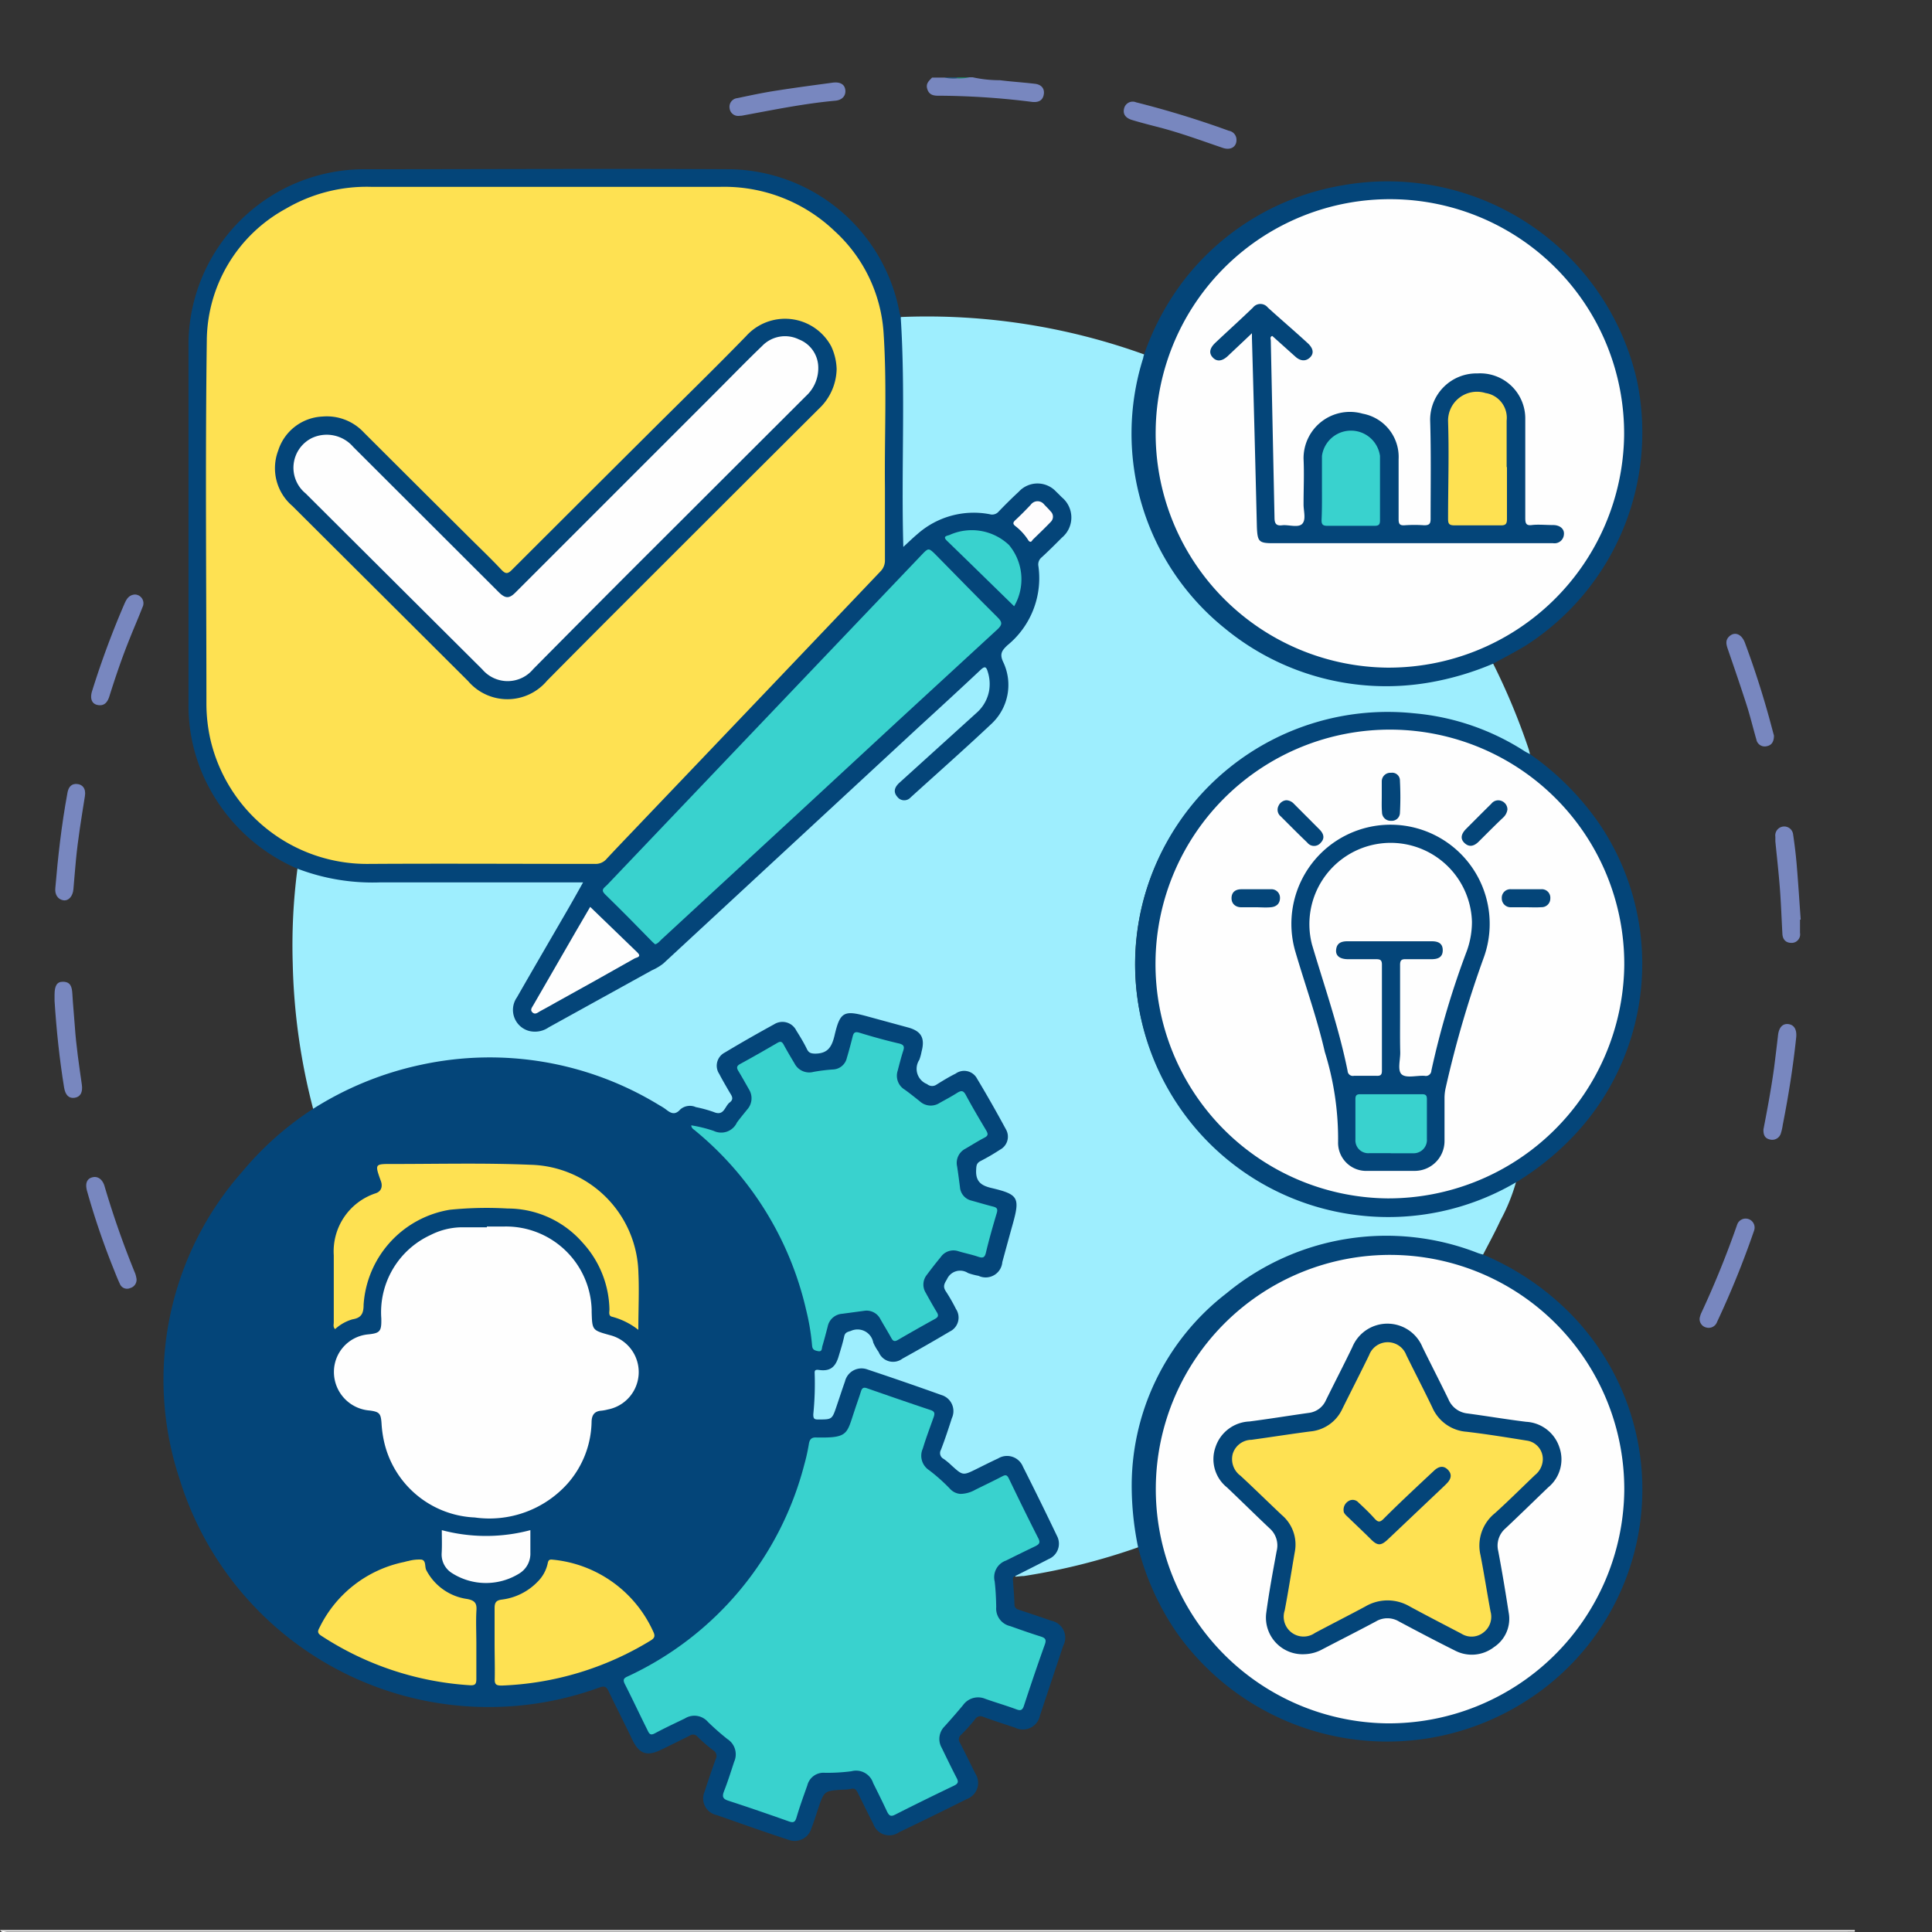
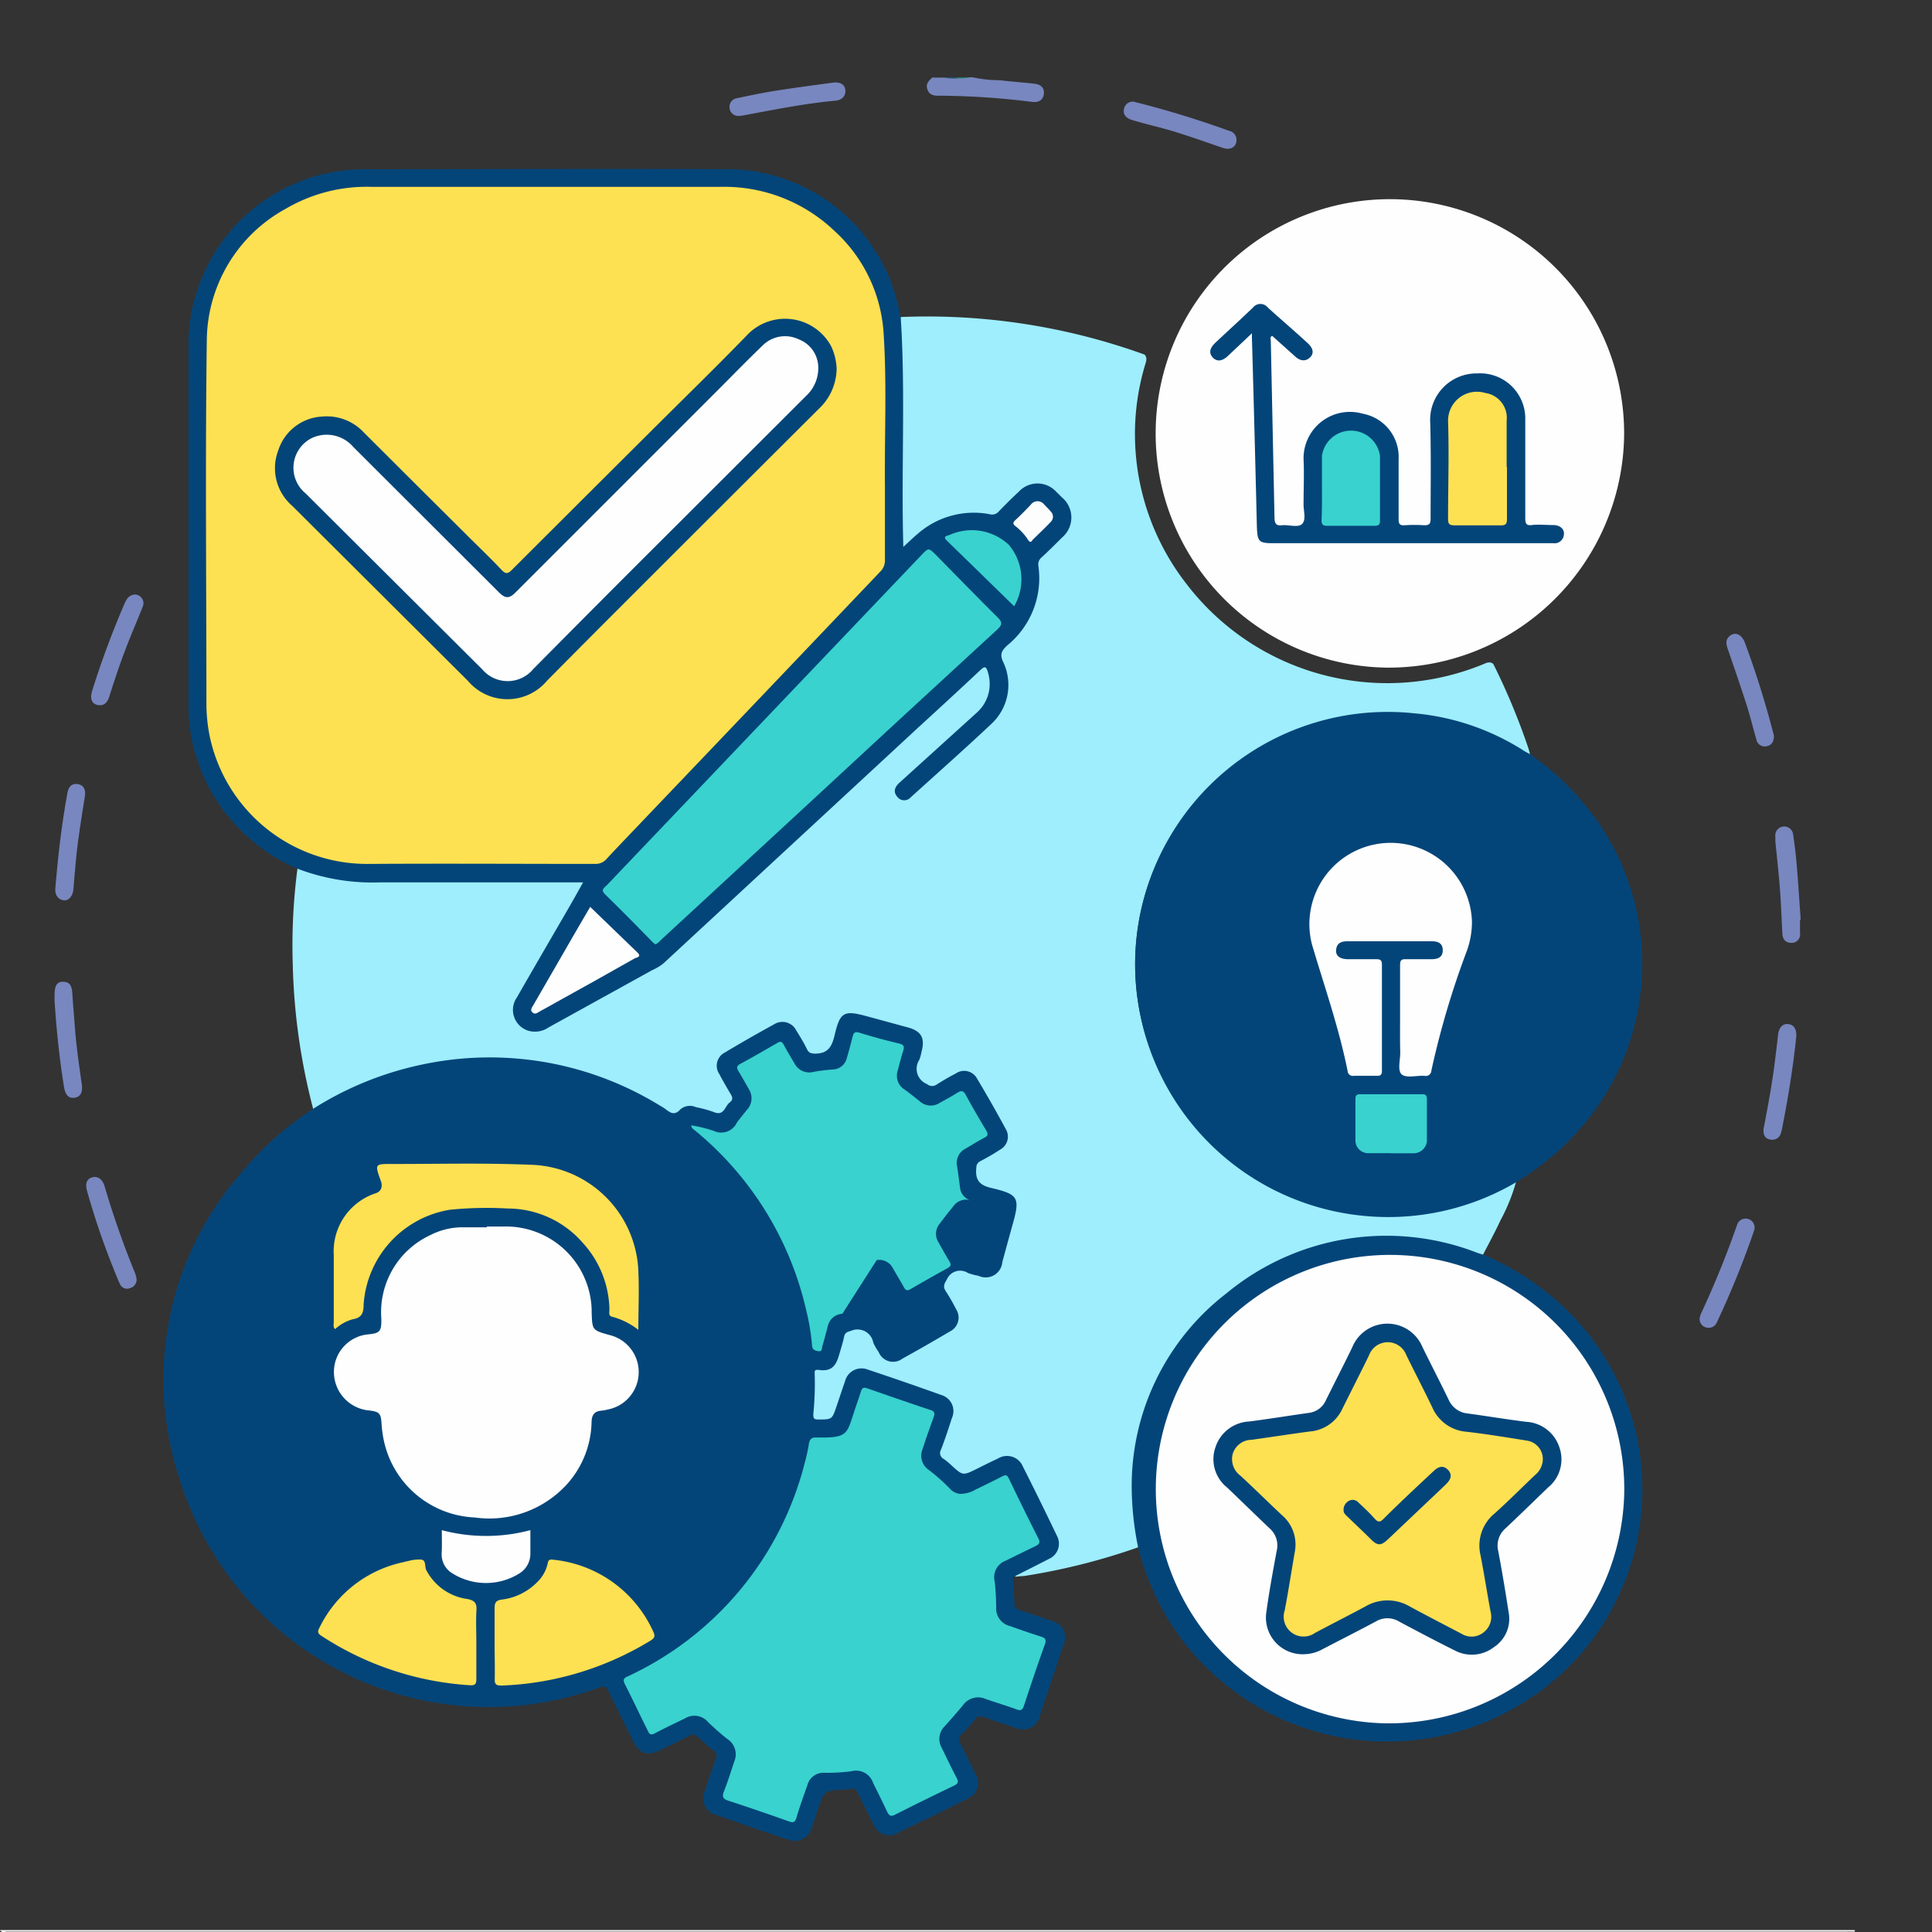
<svg xmlns="http://www.w3.org/2000/svg" id="Capa_6" data-name="Capa 6" width="25" height="25" viewBox="0 0 25 25">
  <rect x="0" y="0" width="25" height="25" fill="#333333" stroke="none" />
  <path d="M0,24.975H24c0,.006.01.021-.01.02s-.054,0-.081,0H.093C.063,24.994.024,25.017,0,24.975Z" style="fill:#fefefe" />
  <path d="M12.386,1.019A.272.272,0,0,1,12.222,1h.162c.007,0,.01.006.008.01Z" style="fill:#245071" />
  <path d="M12.386,1.019l0-.017h.161C12.5,1.046,12.439,1.011,12.386,1.019Z" style="fill:#188c67" />
  <path d="M19.616,15.3a2.406,2.406,0,0,1-.2.491c-.07.152-.151.3-.227.447-.048.046-.1.012-.141,0a3.726,3.726,0,0,0-.675-.161,3.224,3.224,0,0,0-1.687.225,3.22,3.22,0,0,0-1.982,2.659,3.2,3.2,0,0,0,.039.912c.009.049.034.106-.018.15a8.254,8.254,0,0,1-1.477.371c-.036,0-.073.006-.11.008,0-.058.051-.075.091-.1.1-.054.205-.1.306-.155a.184.184,0,0,0,.093-.269c-.142-.286-.27-.579-.42-.862a.19.19,0,0,0-.284-.1c-.112.046-.217.108-.327.16-.139.066-.168.062-.276-.043a.341.341,0,0,0-.058-.056.238.238,0,0,1-.091-.338,2.357,2.357,0,0,0,.1-.287c.04-.141,0-.226-.131-.273-.3-.1-.6-.212-.9-.306a.191.191,0,0,0-.275.139c-.043.116-.076.237-.121.353a.229.229,0,0,1-.3.129.091.091,0,0,1-.059-.1c0-.174.02-.348.023-.523,0-.059.044-.087.105-.085a.184.184,0,0,0,.2-.153c.021-.071.046-.141.061-.213.021-.107.1-.134.189-.146a.193.193,0,0,1,.219.084c.044.072.083.146.13.216a.164.164,0,0,0,.242.067c.207-.112.412-.228.613-.351a.161.161,0,0,0,.062-.242c-.037-.076-.081-.148-.123-.22-.052-.09-.015-.158.04-.23a.182.182,0,0,1,.205-.091c.078.021.155.046.234.062a.178.178,0,0,0,.235-.132c.067-.218.127-.439.181-.661.032-.127-.013-.193-.144-.23-.077-.022-.155-.043-.232-.067a.165.165,0,0,1-.119-.158c-.009-.088-.03-.175.065-.234.072-.044.145-.085.216-.131.105-.069.131-.138.077-.247a6.871,6.871,0,0,0-.358-.631.153.153,0,0,0-.221-.049c-.074.04-.146.083-.22.123a.18.18,0,0,1-.223-.023c-.077-.064-.138-.129-.1-.239a2.175,2.175,0,0,0,.056-.225.167.167,0,0,0-.131-.223c-.218-.069-.44-.126-.661-.183-.121-.032-.188.014-.229.135-.026.074-.043.149-.063.224-.031.12-.123.134-.225.147a.175.175,0,0,1-.19-.1,2.074,2.074,0,0,0-.124-.208.166.166,0,0,0-.229-.065,6.721,6.721,0,0,0-.639.366.149.149,0,0,0-.052.219c.037.075.082.147.123.22a.191.191,0,0,1-.03.232.206.206,0,0,1-.225.094c-.062-.016-.123-.035-.185-.05a.266.266,0,0,0-.248.04c-.066.054-.128.014-.185-.022a4.086,4.086,0,0,0-.708-.365,4.269,4.269,0,0,0-1.586-.3,4.175,4.175,0,0,0-2.121.591c-.041.024-.083.062-.139.031a8.1,8.1,0,0,1-.264-1.878,7.619,7.619,0,0,1,.062-1.236c.041-.036.084-.015.124,0a2.39,2.39,0,0,0,.831.135c.862,0,1.723,0,2.585,0,.062,0,.141-.022.174.046s-.023.115-.053.166c-.252.429-.5.862-.75,1.29a.284.284,0,0,0-.031.313.239.239,0,0,0,.344.075c.182-.095.359-.2.538-.3l.855-.476A1.89,1.89,0,0,0,8.8,12.2q.645-.6,1.29-1.189c.309-.285.616-.572.925-.857l.927-.853q.319-.294.636-.589c.025-.023.047-.049.073-.07.076-.059.13-.045.162.046a.494.494,0,0,1-.113.523,4.457,4.457,0,0,1-.37.344c-.219.2-.437.4-.658.594-.04.036-.072.081-.024.13s.085.017.124-.017c.205-.179.4-.365.607-.546.128-.113.251-.233.382-.344a.714.714,0,0,0,.194-.747l-.019-.047c-.05-.133-.039-.156.063-.254a1.192,1.192,0,0,0,.38-.628.776.776,0,0,0,.019-.329.22.22,0,0,1,.071-.21c.085-.087.173-.17.256-.258a.28.28,0,0,0,.036-.368.583.583,0,0,0-.2-.192.259.259,0,0,0-.3.021,1.99,1.99,0,0,0-.274.253.251.251,0,0,1-.236.076,1.047,1.047,0,0,0-.828.24c-.055.044-.107.092-.162.137s-.1.03-.116-.042a.522.522,0,0,1-.006-.131q0-1.21,0-2.421a1.316,1.316,0,0,0-.012-.251.108.108,0,0,1,.032-.119,8.285,8.285,0,0,1,3.151.486c.04.042.021.088.008.132A3.117,3.117,0,0,0,14.69,5.77a3.152,3.152,0,0,0,.65,1.769A3.271,3.271,0,0,0,19.181,8.6c.046-.018.092-.049.142-.009a8.553,8.553,0,0,1,.457,1.1c.007.023.012.045.018.068-.06.034-.1-.009-.148-.035A3.32,3.32,0,0,0,18.492,9.3a3.24,3.24,0,0,0-1.4.067,3.212,3.212,0,0,0-2.084,4.506,3.069,3.069,0,0,0,.495.733,3.281,3.281,0,0,0,3.825.79c.058-.027.114-.058.172-.084A.124.124,0,0,1,19.616,15.3Z" style="fill:#9eeefe" />
  <path d="M4.044,14.353a4.258,4.258,0,0,1,1.41-.576,4.2,4.2,0,0,1,3.085.529.625.625,0,0,1,.077.049c.064.05.117.08.188,0a.189.189,0,0,1,.2-.029,1.67,1.67,0,0,1,.233.064c.133.057.141-.076.205-.124s.02-.094-.006-.14c-.043-.075-.088-.15-.128-.228a.191.191,0,0,1,.071-.278c.211-.127.424-.248.639-.366a.2.2,0,0,1,.286.081c.05.079.1.162.14.245.023.044.05.052.1.054.167,0,.219-.085.255-.235.072-.309.122-.33.428-.246l.525.143c.17.047.22.138.173.312a.639.639,0,0,1-.029.106.212.212,0,0,0,.1.314.1.1,0,0,0,.124.006c.08-.05.162-.1.245-.141a.189.189,0,0,1,.279.066c.13.216.254.435.374.657a.19.19,0,0,1-.078.261,2.758,2.758,0,0,1-.252.147c-.056.029-.054.066-.057.121-.006.152.075.2.208.23.339.081.36.125.267.461-.046.164-.091.33-.136.495a.216.216,0,0,1-.308.178.848.848,0,0,1-.136-.036.186.186,0,0,0-.273.082c-.036.059-.054.095-.013.156a2.218,2.218,0,0,1,.13.227.2.2,0,0,1-.08.292q-.3.178-.613.351a.2.2,0,0,1-.307-.086.65.65,0,0,1-.07-.122.207.207,0,0,0-.29-.151c-.047.014-.076.021-.087.074-.018.085-.045.168-.07.252-.042.144-.112.2-.257.179-.054-.007-.056.012-.054.05a3.979,3.979,0,0,1-.018.524c0,.055.011.068.065.067.177,0,.178,0,.235-.168.037-.108.072-.217.11-.324a.22.22,0,0,1,.294-.154q.478.159.952.329a.217.217,0,0,1,.137.3c-.044.137-.089.274-.141.409a.084.084,0,0,0,.035.118.891.891,0,0,1,.1.083c.148.134.148.135.324.048.093-.046.186-.093.281-.137a.222.222,0,0,1,.321.107q.225.445.44.895a.215.215,0,0,1-.107.3c-.143.074-.287.146-.431.219-.042.012-.032.045-.03.074.007.1.016.2.018.292,0,.05.029.062.065.074.137.046.274.09.41.139a.223.223,0,0,1,.156.324c-.1.3-.2.6-.3.9a.226.226,0,0,1-.323.16c-.137-.045-.274-.09-.41-.139a.083.083,0,0,0-.11.033,2.3,2.3,0,0,1-.18.2.074.074,0,0,0-.014.1c.068.131.132.264.2.4a.222.222,0,0,1-.109.329q-.437.219-.878.43A.219.219,0,0,1,11.3,23.6c-.068-.131-.132-.264-.2-.4-.02-.042-.042-.065-.092-.051a.558.558,0,0,1-.1.009c-.243.015-.243.015-.322.248-.029.086-.055.173-.088.257a.225.225,0,0,1-.3.142c-.308-.1-.616-.211-.924-.318a.22.22,0,0,1-.155-.307c.045-.141.093-.281.143-.419a.083.083,0,0,0-.032-.111,2.043,2.043,0,0,1-.205-.178.074.074,0,0,0-.1-.013c-.123.062-.247.123-.371.183-.18.088-.28.055-.368-.122-.1-.211-.209-.422-.31-.634-.027-.057-.05-.075-.119-.05a4.186,4.186,0,0,1-5.434-2.7,4.065,4.065,0,0,1,.813-3.976A4.049,4.049,0,0,1,4.044,14.353Z" style="fill:#044579" />
  <path d="M11.655,4.1c.064.986.005,1.974.034,2.977.065-.059.12-.114.18-.164a1.1,1.1,0,0,1,.938-.259.111.111,0,0,0,.116-.035c.084-.087.17-.173.259-.255a.328.328,0,0,1,.486,0c.025.023.048.047.072.071a.339.339,0,0,1,0,.523c-.085.086-.171.171-.26.253a.118.118,0,0,0-.043.115,1.121,1.121,0,0,1-.4,1.023c-.075.07-.105.115-.054.221a.688.688,0,0,1-.148.791c-.345.325-.7.639-1.052.958a.111.111,0,0,1-.17-.006c-.06-.067-.035-.129.025-.184l1-.906a.5.5,0,0,0,.161-.284.521.521,0,0,0-.018-.248c-.018-.061-.036-.076-.091-.024-.267.251-.538.5-.808.747l-3.3,3.055a.685.685,0,0,1-.147.087L7.1,13.294a.313.313,0,0,1-.259.045.282.282,0,0,1-.152-.433c.217-.379.437-.756.656-1.134.065-.113.129-.226.2-.354H7.432c-.838,0-1.676,0-2.514,0a2.724,2.724,0,0,1-1.076-.18A2.347,2.347,0,0,1,2.71,10.2a2.251,2.251,0,0,1-.271-1.094c0-1.56,0-3.121,0-4.681A2.276,2.276,0,0,1,4.712,2.19c1.583,0,3.165-.009,4.747,0a2.271,2.271,0,0,1,2.179,1.844C11.642,4.059,11.65,4.077,11.655,4.1Z" style="fill:#044579" />
  <path d="M14.726,20.017a3.949,3.949,0,0,1-.081-.719,3.144,3.144,0,0,1,1.226-2.563,3.246,3.246,0,0,1,3.252-.521c.022.008.045.014.067.02a3.481,3.481,0,0,1,1.166.8,3.243,3.243,0,0,1-.587,4.962,3.335,3.335,0,0,1-4.555-.888A3.443,3.443,0,0,1,14.726,20.017Z" style="fill:#044579" />
  <path d="M19.616,15.3a3.265,3.265,0,0,1-2,.43,3.266,3.266,0,1,1,.682-6.5,3.144,3.144,0,0,1,1.426.488.6.6,0,0,0,.071.038,3.585,3.585,0,0,1,.911.919,3.236,3.236,0,0,1-.311,3.989A3.574,3.574,0,0,1,19.616,15.3Z" style="fill:#044579" />
-   <path d="M19.323,8.587a3.717,3.717,0,0,1-.818.243,3.285,3.285,0,0,1-2.657-.7,3.235,3.235,0,0,1-1.054-3.5c0-.016.008-.032.012-.048a3.415,3.415,0,0,1,.531-.978A3.278,3.278,0,0,1,17.362,2.4a3.311,3.311,0,0,1,3.821,2.528,3.276,3.276,0,0,1-1.422,3.414C19.62,8.43,19.47,8.506,19.323,8.587Z" style="fill:#044579" />
  <path d="M12.586,1a1.617,1.617,0,0,0,.353.038c.15.019.3.028.451.046.077.008.129.054.117.135s-.069.108-.149.1a9.967,9.967,0,0,0-1.146-.08l-.05,0c-.065,0-.131,0-.16-.078s.018-.113.059-.157h.161a.551.551,0,0,0,.162.01A.544.544,0,0,0,12.545,1Z" style="fill:#7887bf" />
  <path d="M1.766,16.544a.111.111,0,0,1-.08.123.1.1,0,0,1-.135-.054c-.037-.078-.067-.16-.1-.241a9.887,9.887,0,0,1-.325-.962c-.027-.1,0-.161.075-.177s.129.04.151.113a11.7,11.7,0,0,0,.4,1.139A.512.512,0,0,1,1.766,16.544Z" style="fill:#7887bf" />
  <path d="M.98,10.144c.089,0,.134.061.119.156-.044.278-.091.556-.117.836-.012.124-.021.247-.032.371-.008.092-.064.155-.134.142s-.109-.077-.1-.158c.034-.407.08-.813.154-1.216C.881,10.2.909,10.148.98,10.144Z" style="fill:#7887bf" />
  <path d="M23.292,11.9c0,.057,0,.114,0,.171a.11.11,0,0,1-.109.13c-.074,0-.116-.043-.119-.12-.011-.2-.018-.4-.033-.593s-.038-.4-.058-.6l0-.06a.116.116,0,1,1,.23-.03c.019.129.035.259.046.39.02.237.035.475.052.712Z" style="fill:#7887bf" />
  <path d="M9.556,1.5a.111.111,0,0,1-.115-.1.112.112,0,0,1,.1-.13c.174-.037.348-.074.523-.1.236-.037.472-.068.708-.1.1-.014.161.022.167.1s-.051.126-.129.133c-.408.037-.809.12-1.211.194Z" style="fill:#7887bf" />
  <path d="M22.955,9.519c0,.081-.032.124-.09.136a.11.11,0,0,1-.138-.087c-.043-.148-.079-.3-.126-.446-.078-.243-.161-.484-.244-.725-.019-.057-.033-.11.016-.159.071-.07.163-.036.206.079q.175.471.31.957C22.913,9.361,22.936,9.449,22.955,9.519Z" style="fill:#7887bf" />
  <path d="M21.994,17.055A.367.367,0,0,1,22.01,17a12.278,12.278,0,0,0,.469-1.154.116.116,0,1,1,.219.077,11.735,11.735,0,0,1-.479,1.182.115.115,0,0,1-.139.073A.111.111,0,0,1,21.994,17.055Z" style="fill:#7887bf" />
  <path d="M22.819,14.614c.051-.262.1-.526.137-.792.018-.143.036-.287.052-.43.012-.1.062-.15.135-.14s.109.07.1.169c-.04.381-.1.759-.174,1.134a.65.65,0,0,1-.024.108.116.116,0,0,1-.142.082C22.832,14.73,22.817,14.678,22.819,14.614Z" style="fill:#7887bf" />
  <path d="M16,1.812c0,.091-.079.137-.182.1-.264-.09-.525-.186-.795-.258-.124-.032-.247-.063-.37-.1-.076-.022-.13-.068-.106-.155a.114.114,0,0,1,.154-.075,12.293,12.293,0,0,1,1.2.368A.118.118,0,0,1,16,1.812Z" style="fill:#7887bf" />
  <path d="M.706,12.951c0-.027,0-.053,0-.08,0-.115.031-.169.109-.167.1,0,.116.07.121.152.008.14.022.281.032.421.017.254.055.506.091.758.014.1-.018.158-.092.17s-.122-.033-.138-.135C.769,13.7.73,13.326.706,12.951Z" style="fill:#7887bf" />
  <path d="M1.744,7.693a.113.113,0,0,1,.1.164c-.052.135-.11.266-.163.4-.1.246-.186.5-.264.748-.024.08-.066.136-.157.117-.075-.016-.1-.088-.065-.19A11.423,11.423,0,0,1,1.616,7.8C1.642,7.745,1.671,7.7,1.744,7.693Z" style="fill:#7887bf" />
  <path d="M8.691,21.069a2.07,2.07,0,0,0-.255-.433A1.811,1.811,0,0,0,7.19,19.95c-.066-.007-.111-.021-.1-.1a.043.043,0,0,0,0-.03c-.1-.114.018-.131.078-.17a1.5,1.5,0,0,0,.707-1.108.084.084,0,0,1,.067-.083.757.757,0,0,0,.556-.808c-.009-.336-.005-.673,0-1.009a1.785,1.785,0,0,0-.26-1.019,1.648,1.648,0,0,0-1.422-.8c-.68-.008-1.36,0-2.04,0-.145,0-.177.034-.168.181a.485.485,0,0,0,.027.158c.032.076.008.11-.059.149a.969.969,0,0,0-.49.862c-.014.534-.007,1.069,0,1.6a.72.72,0,0,0,.535.68.114.114,0,0,1,.1.113,1.486,1.486,0,0,0,.741,1.106c.045.028.067.035.051.12-.029.162-.124.148-.231.168a1.818,1.818,0,0,0-1.364,1.024.177.177,0,0,1-.017.024,3.93,3.93,0,0,1-1.4-4.155,3.971,3.971,0,1,1,6.2,4.215Z" style="fill:#044579" />
  <path d="M6.3,15.871c.077,0,.155,0,.232,0a1.109,1.109,0,0,1,1.124,1.075v.03c.007.237.007.237.234.3a.493.493,0,0,1-.026.963.562.562,0,0,1-.08.015c-.091.006-.127.055-.129.145a1.24,1.24,0,0,1-.312.8,1.358,1.358,0,0,1-1.2.437,1.259,1.259,0,0,1-1.175-.99,1.466,1.466,0,0,1-.031-.229c-.009-.127-.027-.148-.153-.165a.5.5,0,0,1-.463-.505.488.488,0,0,1,.431-.479c.166-.016.186-.036.182-.209a1.1,1.1,0,0,1,.637-1.078.914.914,0,0,1,.407-.1H6.3Z" style="fill:#fefefe" />
  <path d="M8.26,17.208a.935.935,0,0,0-.338-.169c-.055-.011-.034-.068-.036-.1a1.313,1.313,0,0,0-.347-.859,1.288,1.288,0,0,0-.971-.442,4.767,4.767,0,0,0-.746.016,1.334,1.334,0,0,0-1.117,1.228c0,.108-.024.171-.144.19a.564.564,0,0,0-.225.127c-.029-.029-.017-.061-.017-.089,0-.289,0-.578,0-.867a.791.791,0,0,1,.536-.8c.086-.025.1-.1.069-.172-.074-.209-.074-.21.15-.209.6,0,1.192-.015,1.787.01a1.433,1.433,0,0,1,1.4,1.4C8.272,16.707,8.26,16.952,8.26,17.208Z" style="fill:#fee152" />
  <path d="M6.4,21.262c0-.151,0-.3,0-.453,0-.072.02-.1.09-.11a.774.774,0,0,0,.468-.233.472.472,0,0,0,.129-.235c.008-.041.02-.055.065-.049a1.594,1.594,0,0,1,1.3.929c.027.055.023.084-.034.118a3.971,3.971,0,0,1-1.925.582c-.069,0-.094-.012-.091-.085C6.405,21.571,6.4,21.417,6.4,21.262Z" style="fill:#fee152" />
  <path d="M6.164,21.262c0,.154,0,.309,0,.463,0,.065-.014.086-.083.082a3.959,3.959,0,0,1-1.926-.642c-.062-.04-.035-.074-.015-.115a1.567,1.567,0,0,1,1.086-.837c.02-.005.039-.011.059-.014a.524.524,0,0,1,.169-.018c.063.013.039.09.062.136a.706.706,0,0,0,.531.374c.095.019.125.053.118.148C6.157,20.979,6.164,21.121,6.164,21.262Z" style="fill:#fee152" />
  <path d="M5.717,19.8a2.227,2.227,0,0,0,1.146,0c0,.1,0,.2,0,.294a.3.3,0,0,1-.147.269.817.817,0,0,1-.867-.007.283.283,0,0,1-.134-.255C5.721,20,5.717,19.9,5.717,19.8Z" style="fill:#fefefe" />
  <path d="M7.063,2.418c.751,0,1.5,0,2.252,0a2.065,2.065,0,0,1,1.485.572A1.953,1.953,0,0,1,11.433,4.3c.045.668.011,1.338.018,2.007,0,.312,0,.625,0,.938a.2.2,0,0,1-.06.151Q9.865,9,8.337,10.6c-.162.171-.326.34-.486.512a.186.186,0,0,1-.148.067c-.976,0-1.953-.006-2.928,0A2.08,2.08,0,0,1,2.721,9.561a2.125,2.125,0,0,1-.05-.45c0-1.57-.016-3.14.005-4.71A1.959,1.959,0,0,1,3.7,2.7a2.067,2.067,0,0,1,1.109-.282Z" style="fill:#fee152" />
  <path d="M7.637,11.735l.611.59c.061.06-.014.064-.038.078q-.5.284-1.01.565c-.07.039-.14.08-.211.117-.031.017-.064.05-.1.015s0-.068.016-.1l.543-.941Z" style="fill:#fefefe" />
  <path d="M13.123,7.845c-.292-.285-.58-.567-.87-.848-.062-.06.006-.063.035-.075a.7.7,0,0,1,.768.13A.692.692,0,0,1,13.123,7.845Z" style="fill:#39d2ce" />
  <path d="M13.34,7.011c-.028,0-.033-.022-.044-.036a.723.723,0,0,0-.15-.162c-.039-.029-.045-.048-.007-.083.069-.064.135-.131.2-.2a.108.108,0,0,1,.174,0c.028.029.057.057.083.088a.094.094,0,0,1,0,.136c-.076.08-.157.156-.236.234C13.355,7,13.347,7.005,13.34,7.011Z" style="fill:#fefdfe" />
  <path d="M17.941,22.3a3.031,3.031,0,1,1,3.077-3.01A3.048,3.048,0,0,1,17.941,22.3Z" style="fill:#fefefe" />
-   <path d="M17.945,15.507a3.033,3.033,0,1,1,3.073-3.016A3.054,3.054,0,0,1,17.945,15.507Z" style="fill:#fefefe" />
  <path d="M17.936,8.639a3.031,3.031,0,1,1,3.08-3A3.047,3.047,0,0,1,17.936,8.639Z" style="fill:#fefefe" />
  <path d="M10.743,21.712a.949.949,0,1,1,.925-1A.945.945,0,0,1,10.743,21.712Z" style="fill:#34047f" />
-   <path d="M10.8,16.122a.7.7,0,0,1-.671-.727.708.708,0,1,1,.671.727Z" style="fill:#34047f" />
  <path d="M10.826,4.775a.724.724,0,0,1-.23.515Q9.371,6.511,8.147,7.735q-.536.535-1.068,1.073a.669.669,0,0,1-1.022.005Q4.92,7.68,3.784,6.548A.643.643,0,0,1,3.6,5.83a.631.631,0,0,1,.573-.44.654.654,0,0,1,.536.207q.668.667,1.337,1.332c.147.147.3.292.442.443.052.055.081.059.138,0C7.212,6.787,7.8,6.2,8.384,5.619c.424-.423.853-.84,1.271-1.27a.678.678,0,0,1,1.1.131A.741.741,0,0,1,10.826,4.775Z" style="fill:#044579" />
  <path d="M16.886,21.405a.474.474,0,0,1-.5-.54c.036-.266.085-.531.134-.795a.294.294,0,0,0-.09-.292c-.186-.175-.367-.355-.553-.531a.468.468,0,0,1-.149-.52.483.483,0,0,1,.438-.333c.257-.033.512-.075.768-.111a.278.278,0,0,0,.224-.166c.113-.229.23-.455.341-.685a.491.491,0,0,1,.908,0c.111.226.226.449.336.675a.3.3,0,0,0,.246.183c.253.034.5.076.759.108a.48.48,0,0,1,.43.329.469.469,0,0,1-.146.521c-.184.177-.367.356-.553.531a.294.294,0,0,0-.092.291c.05.264.094.529.135.795a.438.438,0,0,1-.189.448.47.47,0,0,1-.506.045c-.243-.121-.484-.248-.724-.376a.291.291,0,0,0-.3,0c-.228.122-.458.238-.688.358A.509.509,0,0,1,16.886,21.405Z" style="fill:#044579" />
  <path d="M17.99,15.151H17.7a.364.364,0,0,1-.385-.378,3.789,3.789,0,0,0-.172-1.161c-.1-.436-.251-.856-.377-1.284a1.283,1.283,0,1,1,2.44.046,13.909,13.909,0,0,0-.5,1.708.6.6,0,0,0-.014.119c0,.189,0,.377,0,.565a.386.386,0,0,1-.4.385Z" style="fill:#044579" />
  <path d="M19.506,10.475a.172.172,0,0,1-.056.105c-.106.1-.211.207-.315.31-.057.057-.121.079-.185.018s-.033-.127.021-.182c.109-.109.217-.218.327-.326a.113.113,0,0,1,.136-.034A.118.118,0,0,1,19.506,10.475Z" style="fill:#044579" />
  <path d="M16.643,10.355a.14.14,0,0,1,.1.046l.333.334c.051.052.07.111.016.168a.111.111,0,0,1-.176,0c-.116-.111-.229-.225-.343-.339a.11.11,0,0,1-.029-.136A.122.122,0,0,1,16.643,10.355Z" style="fill:#044579" />
-   <path d="M17.88,10.3c0-.064,0-.128,0-.191A.111.111,0,0,1,18,10a.1.1,0,0,1,.115.1c.007.14.008.281,0,.421a.105.105,0,0,1-.115.1.111.111,0,0,1-.117-.112C17.877,10.444,17.88,10.373,17.88,10.3Z" style="fill:#044579" />
  <path d="M16.252,11.74c-.064,0-.128,0-.192,0s-.124-.039-.124-.117.05-.115.124-.116c.128,0,.255,0,.383,0a.11.11,0,0,1,.12.111c0,.077-.048.116-.12.122s-.127,0-.191,0Z" style="fill:#044579" />
  <path d="M19.742,11.74c-.064,0-.128,0-.191,0a.114.114,0,0,1-.118-.115.111.111,0,0,1,.123-.118c.127,0,.255,0,.383,0a.11.11,0,0,1,.122.118.112.112,0,0,1-.117.114C19.877,11.744,19.809,11.74,19.742,11.74Z" style="fill:#044579" />
  <path d="M16.2,4.312c-.113.108-.212.2-.312.295-.074.069-.142.075-.194.02s-.045-.118.033-.192c.161-.152.325-.3.486-.455a.123.123,0,0,1,.193,0c.169.154.341.3.512.457.076.068.089.136.032.19s-.127.043-.187-.011l-.3-.269c-.035.013-.019.041-.019.061q.024,1.144.048,2.289c0,.076.02.11.1.1s.209.037.26-.02.015-.166.016-.253c0-.2.009-.391,0-.585a.6.6,0,0,1,.765-.586.569.569,0,0,1,.465.589c0,.259,0,.518,0,.776,0,.063.015.083.078.079a1.78,1.78,0,0,1,.253,0c.067,0,.083-.02.083-.084,0-.427.007-.855-.006-1.281a.6.6,0,0,1,.613-.6.584.584,0,0,1,.618.591q0,.641,0,1.281c0,.068.011.1.086.09s.182,0,.273,0,.149.052.141.122a.122.122,0,0,1-.14.113h-.364l-3.261,0c-.184,0-.2-.022-.208-.209Q16.235,5.6,16.2,4.375C16.2,4.362,16.2,4.348,16.2,4.312Z" style="fill:#044579" />
  <path d="M11.361,20.458a.7.7,0,0,1-.257.908.718.718,0,0,1-.937-.145.7.7,0,0,1,.025-.936.19.19,0,0,1,.146-.012c.3.061.608.105.914.138A.186.186,0,0,1,11.361,20.458Z" style="fill:#fefefe" />
  <path d="M11.361,20.458a7.2,7.2,0,0,1-1.169-.173A.706.706,0,0,1,11.361,20.458Z" style="fill:#fefefe" />
  <path d="M10.829,14.946a.472.472,0,1,1-.464.473A.475.475,0,0,1,10.829,14.946Z" style="fill:#9eeefe" />
  <path d="M10.588,4.74a.489.489,0,0,1-.158.384L8.509,7.042Q7.7,7.849,6.9,8.658a.43.43,0,0,1-.658.005Q5.1,7.526,3.954,6.384a.429.429,0,0,1,.084-.717.453.453,0,0,1,.533.116L6.449,7.658c.088.089.139.091.22.01l2.6-2.6c.2-.2.394-.4.593-.591a.41.41,0,0,1,.476-.085A.392.392,0,0,1,10.588,4.74Z" style="fill:#fefefe" />
  <path d="M19.964,18.886a.267.267,0,0,1-.1.2c-.173.165-.342.334-.519.494a.538.538,0,0,0-.188.541c.048.244.085.489.131.734a.254.254,0,0,1-.092.269.247.247,0,0,1-.285.016c-.223-.117-.447-.232-.668-.352a.566.566,0,0,0-.576,0c-.216.116-.435.227-.651.342a.257.257,0,0,1-.392-.291c.048-.251.086-.5.13-.754a.5.5,0,0,0-.168-.481c-.179-.169-.354-.341-.534-.508a.267.267,0,0,1-.1-.285.257.257,0,0,1,.242-.18c.254-.035.506-.075.759-.108a.506.506,0,0,0,.417-.293c.115-.232.233-.462.346-.694a.257.257,0,0,1,.482,0c.111.226.227.449.336.676a.525.525,0,0,0,.445.315c.264.031.526.074.788.116A.241.241,0,0,1,19.964,18.886Z" style="fill:#fee152" />
  <path d="M18.117,13.162c0-.225,0-.451,0-.676,0-.056.015-.076.073-.074.111,0,.222,0,.333,0,.08,0,.145-.022.146-.114s-.06-.118-.142-.118c-.364,0-.727,0-1.091,0-.081,0-.14.024-.147.114-.006.075.05.117.152.118.121,0,.242,0,.363,0,.052,0,.078.007.078.07,0,.457,0,.914,0,1.372,0,.054-.017.069-.069.067-.1,0-.2,0-.293,0a.068.068,0,0,1-.082-.063c-.112-.557-.3-1.093-.461-1.636a1.052,1.052,0,1,1,2.07-.295,1.112,1.112,0,0,1-.065.375,11.041,11.041,0,0,0-.46,1.551.072.072,0,0,1-.089.068c-.1-.006-.232.033-.293-.017s-.019-.189-.021-.288C18.115,13.465,18.117,13.313,18.117,13.162Z" style="fill:#fefefe" />
  <path d="M19.5,6.046c0,.222,0,.443,0,.665,0,.061-.01.089-.081.087-.2,0-.4,0-.6,0-.071,0-.081-.025-.081-.086,0-.42.014-.84,0-1.259a.374.374,0,0,1,.485-.367.324.324,0,0,1,.273.356c0,.2,0,.4,0,.6Z" style="fill:#fee152" />
  <path d="M12.427,19.331a.4.4,0,0,0,.192-.053c.117-.058.235-.114.352-.175.042-.022.061-.017.083.028.125.26.252.52.383.777.029.058.006.076-.04.1-.127.061-.254.123-.38.186a.228.228,0,0,0-.146.269c.013.11.018.221.02.332a.233.233,0,0,0,.182.247c.129.046.259.092.39.133.059.019.082.036.057.105-.094.262-.183.526-.27.791-.019.059-.043.069-.1.047-.132-.049-.268-.088-.4-.135a.239.239,0,0,0-.288.081c-.077.093-.157.184-.238.274a.23.23,0,0,0-.038.279c.063.13.126.26.192.388.025.047.025.072-.03.1-.257.123-.514.249-.768.378-.056.028-.075.009-.1-.038-.058-.124-.119-.248-.181-.371a.232.232,0,0,0-.282-.154,2.443,2.443,0,0,1-.342.02.215.215,0,0,0-.228.162c-.049.139-.1.278-.141.419-.019.062-.044.067-.1.047-.26-.092-.52-.182-.782-.267-.074-.024-.081-.056-.055-.123.049-.125.089-.253.131-.381a.235.235,0,0,0-.088-.294,3.276,3.276,0,0,1-.25-.22.232.232,0,0,0-.3-.046c-.13.063-.261.124-.388.192-.056.03-.072.009-.094-.038-.1-.2-.193-.4-.295-.6-.029-.058-.012-.077.041-.1a4.175,4.175,0,0,0,2.281-2.737,2.464,2.464,0,0,0,.059-.265c.009-.061.033-.093.1-.088a.147.147,0,0,0,.021,0c.391.007.37-.05.471-.349.027-.083.057-.165.083-.248.014-.045.035-.056.081-.039.273.095.546.19.82.281.055.018.055.046.04.09-.048.136-.1.272-.141.409a.223.223,0,0,0,.08.278,2.289,2.289,0,0,1,.271.241A.2.2,0,0,0,12.427,19.331Z" style="fill:#39d2ce" />
-   <path d="M8.945,14.562a1.768,1.768,0,0,1,.291.072.224.224,0,0,0,.3-.109c.042-.057.087-.111.131-.166a.217.217,0,0,0,.025-.262c-.045-.079-.089-.158-.136-.236-.026-.042-.027-.067.023-.094.162-.088.322-.18.482-.273.037-.021.057-.017.078.021.045.083.093.164.141.244a.214.214,0,0,0,.247.111,2.307,2.307,0,0,1,.25-.031.191.191,0,0,0,.181-.149c.027-.09.051-.181.074-.272.012-.049.025-.074.088-.055.17.052.342.1.515.14.054.014.072.034.054.09-.028.086-.05.174-.073.262a.21.21,0,0,0,.091.245c.066.047.131.1.192.148a.21.21,0,0,0,.261.023c.076-.042.153-.083.227-.13.049-.03.077-.033.109.025.084.157.175.31.266.463.026.045.025.068-.024.093-.084.044-.163.094-.245.142a.206.206,0,0,0-.108.229c.014.089.025.179.037.269a.193.193,0,0,0,.146.173c.094.026.188.054.282.078.05.012.064.031.048.084-.051.171-.1.342-.141.515-.015.063-.041.07-.1.05-.082-.028-.169-.045-.252-.07a.2.2,0,0,0-.233.076c-.062.075-.122.152-.18.23a.2.2,0,0,0-.015.227c.047.085.095.171.145.254.025.04.021.063-.022.087q-.243.134-.482.273c-.044.026-.063.014-.085-.026-.045-.082-.095-.162-.141-.244a.2.2,0,0,0-.21-.107L10.9,17a.206.206,0,0,0-.19.167c-.022.085-.044.169-.069.253-.008.027,0,.074-.054.064s-.075-.023-.079-.075a2.932,2.932,0,0,0-.076-.456A4.223,4.223,0,0,0,9,14.634C8.981,14.615,8.948,14.605,8.945,14.562Z" style="fill:#39d2ce" />
+   <path d="M8.945,14.562a1.768,1.768,0,0,1,.291.072.224.224,0,0,0,.3-.109c.042-.057.087-.111.131-.166a.217.217,0,0,0,.025-.262c-.045-.079-.089-.158-.136-.236-.026-.042-.027-.067.023-.094.162-.088.322-.18.482-.273.037-.021.057-.017.078.021.045.083.093.164.141.244a.214.214,0,0,0,.247.111,2.307,2.307,0,0,1,.25-.031.191.191,0,0,0,.181-.149c.027-.09.051-.181.074-.272.012-.049.025-.074.088-.055.17.052.342.1.515.14.054.014.072.034.054.09-.028.086-.05.174-.073.262a.21.21,0,0,0,.091.245c.066.047.131.1.192.148a.21.21,0,0,0,.261.023c.076-.042.153-.083.227-.13.049-.03.077-.033.109.025.084.157.175.31.266.463.026.045.025.068-.024.093-.084.044-.163.094-.245.142a.206.206,0,0,0-.108.229c.014.089.025.179.037.269a.193.193,0,0,0,.146.173a.2.2,0,0,0-.233.076c-.062.075-.122.152-.18.23a.2.2,0,0,0-.015.227c.047.085.095.171.145.254.025.04.021.063-.022.087q-.243.134-.482.273c-.044.026-.063.014-.085-.026-.045-.082-.095-.162-.141-.244a.2.2,0,0,0-.21-.107L10.9,17a.206.206,0,0,0-.19.167c-.022.085-.044.169-.069.253-.008.027,0,.074-.054.064s-.075-.023-.079-.075a2.932,2.932,0,0,0-.076-.456A4.223,4.223,0,0,0,9,14.634C8.981,14.615,8.948,14.605,8.945,14.562Z" style="fill:#39d2ce" />
  <path d="M8.477,12.219l-.036-.032c-.2-.206-.405-.413-.612-.615-.063-.062-.006-.086.025-.119q.876-.919,1.753-1.84,1.16-1.215,2.318-2.432c.09-.095.091-.094.186,0,.266.27.531.543.8.81.062.061.058.093,0,.149q-1.3,1.194-2.594,2.394L8.558,12.158C8.534,12.18,8.515,12.21,8.477,12.219Z" style="fill:#39d2ce" />
  <path d="M17.992,14.922c-.091,0-.182,0-.273,0a.166.166,0,0,1-.18-.175c0-.175,0-.349,0-.524,0-.048.015-.064.063-.064q.4,0,.8,0c.05,0,.062.019.062.065,0,.172,0,.343,0,.515a.172.172,0,0,1-.183.184h-.283Z" style="fill:#39d2ce" />
  <path d="M17.106,6.3c0-.134,0-.268,0-.4a.379.379,0,0,1,.751,0c0,.278,0,.557,0,.836,0,.053-.018.068-.07.068-.205,0-.41,0-.614,0-.061,0-.073-.024-.072-.077C17.108,6.58,17.106,6.439,17.106,6.3Z" style="fill:#39d2ce" />
  <path d="M17.387,19.555a.13.13,0,0,1,.061-.13.1.1,0,0,1,.13.017c.071.066.142.133.207.206.045.05.071.056.124,0,.2-.2.4-.386.605-.578l.044-.041c.056-.052.119-.071.178-.01s.039.122-.015.177c-.016.017-.033.033-.05.049l-.71.673c-.091.086-.135.087-.222,0s-.2-.193-.3-.29C17.415,19.607,17.387,19.578,17.387,19.555Z" style="fill:#044579" />
</svg>